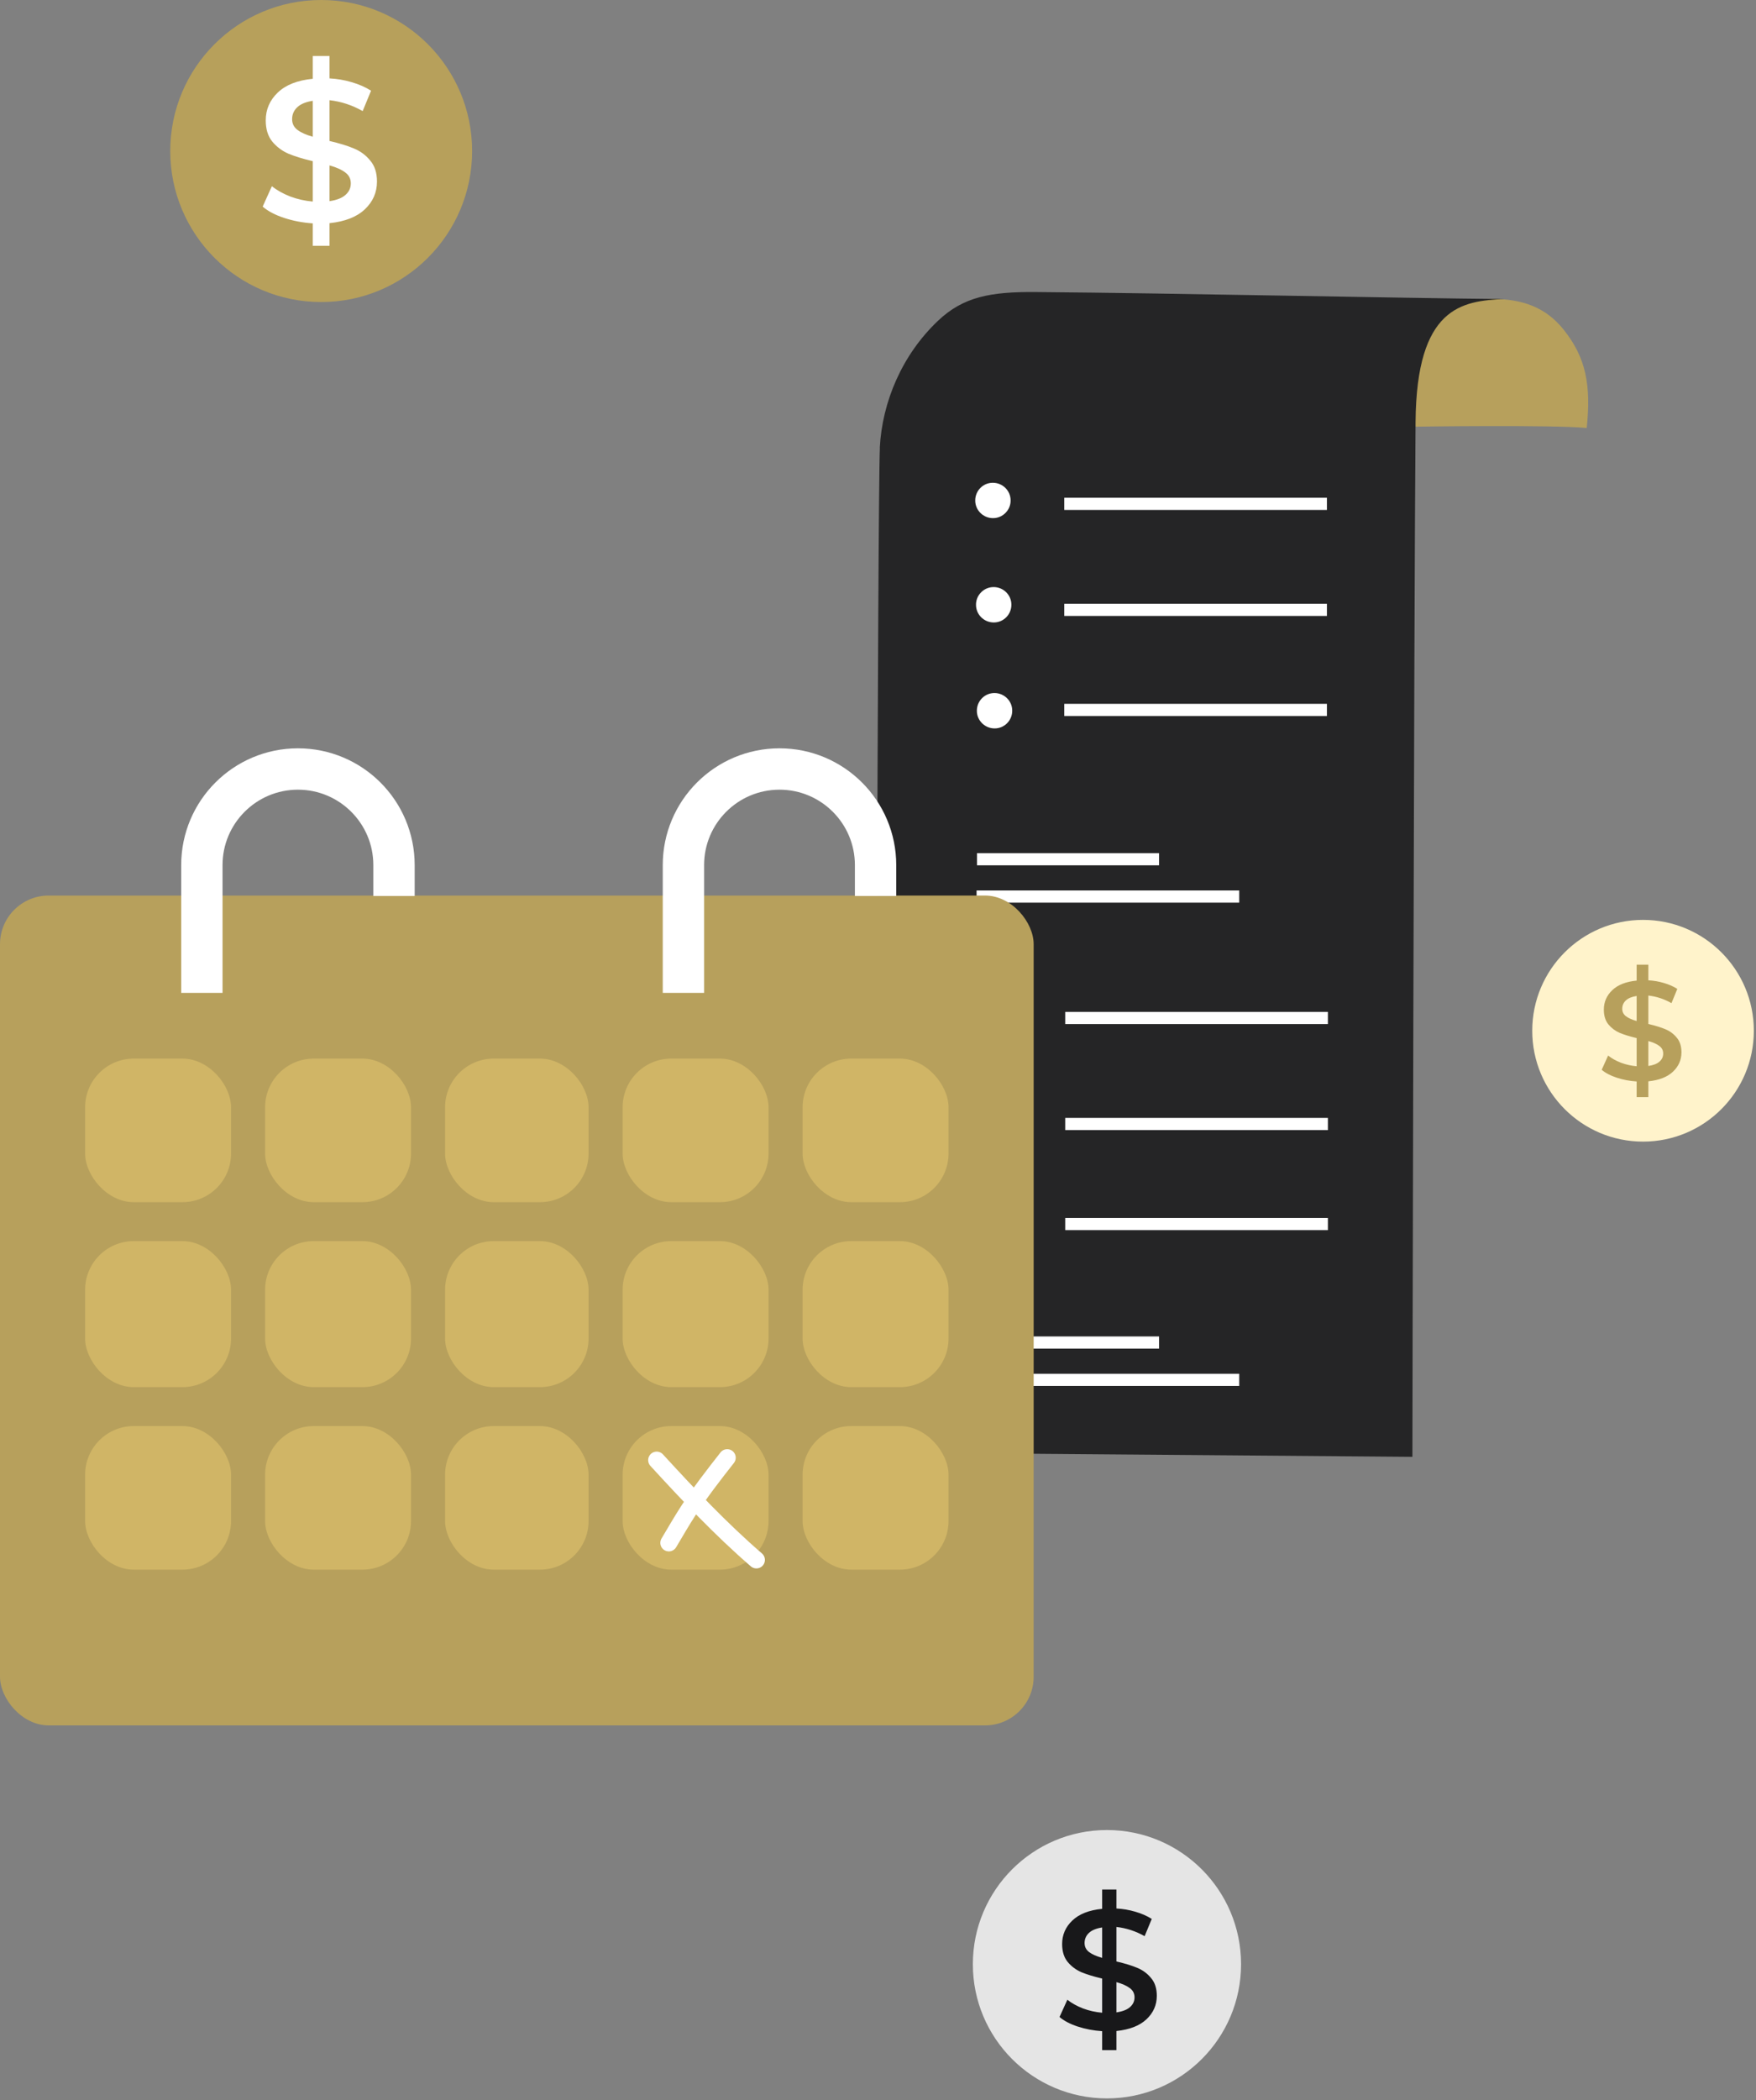
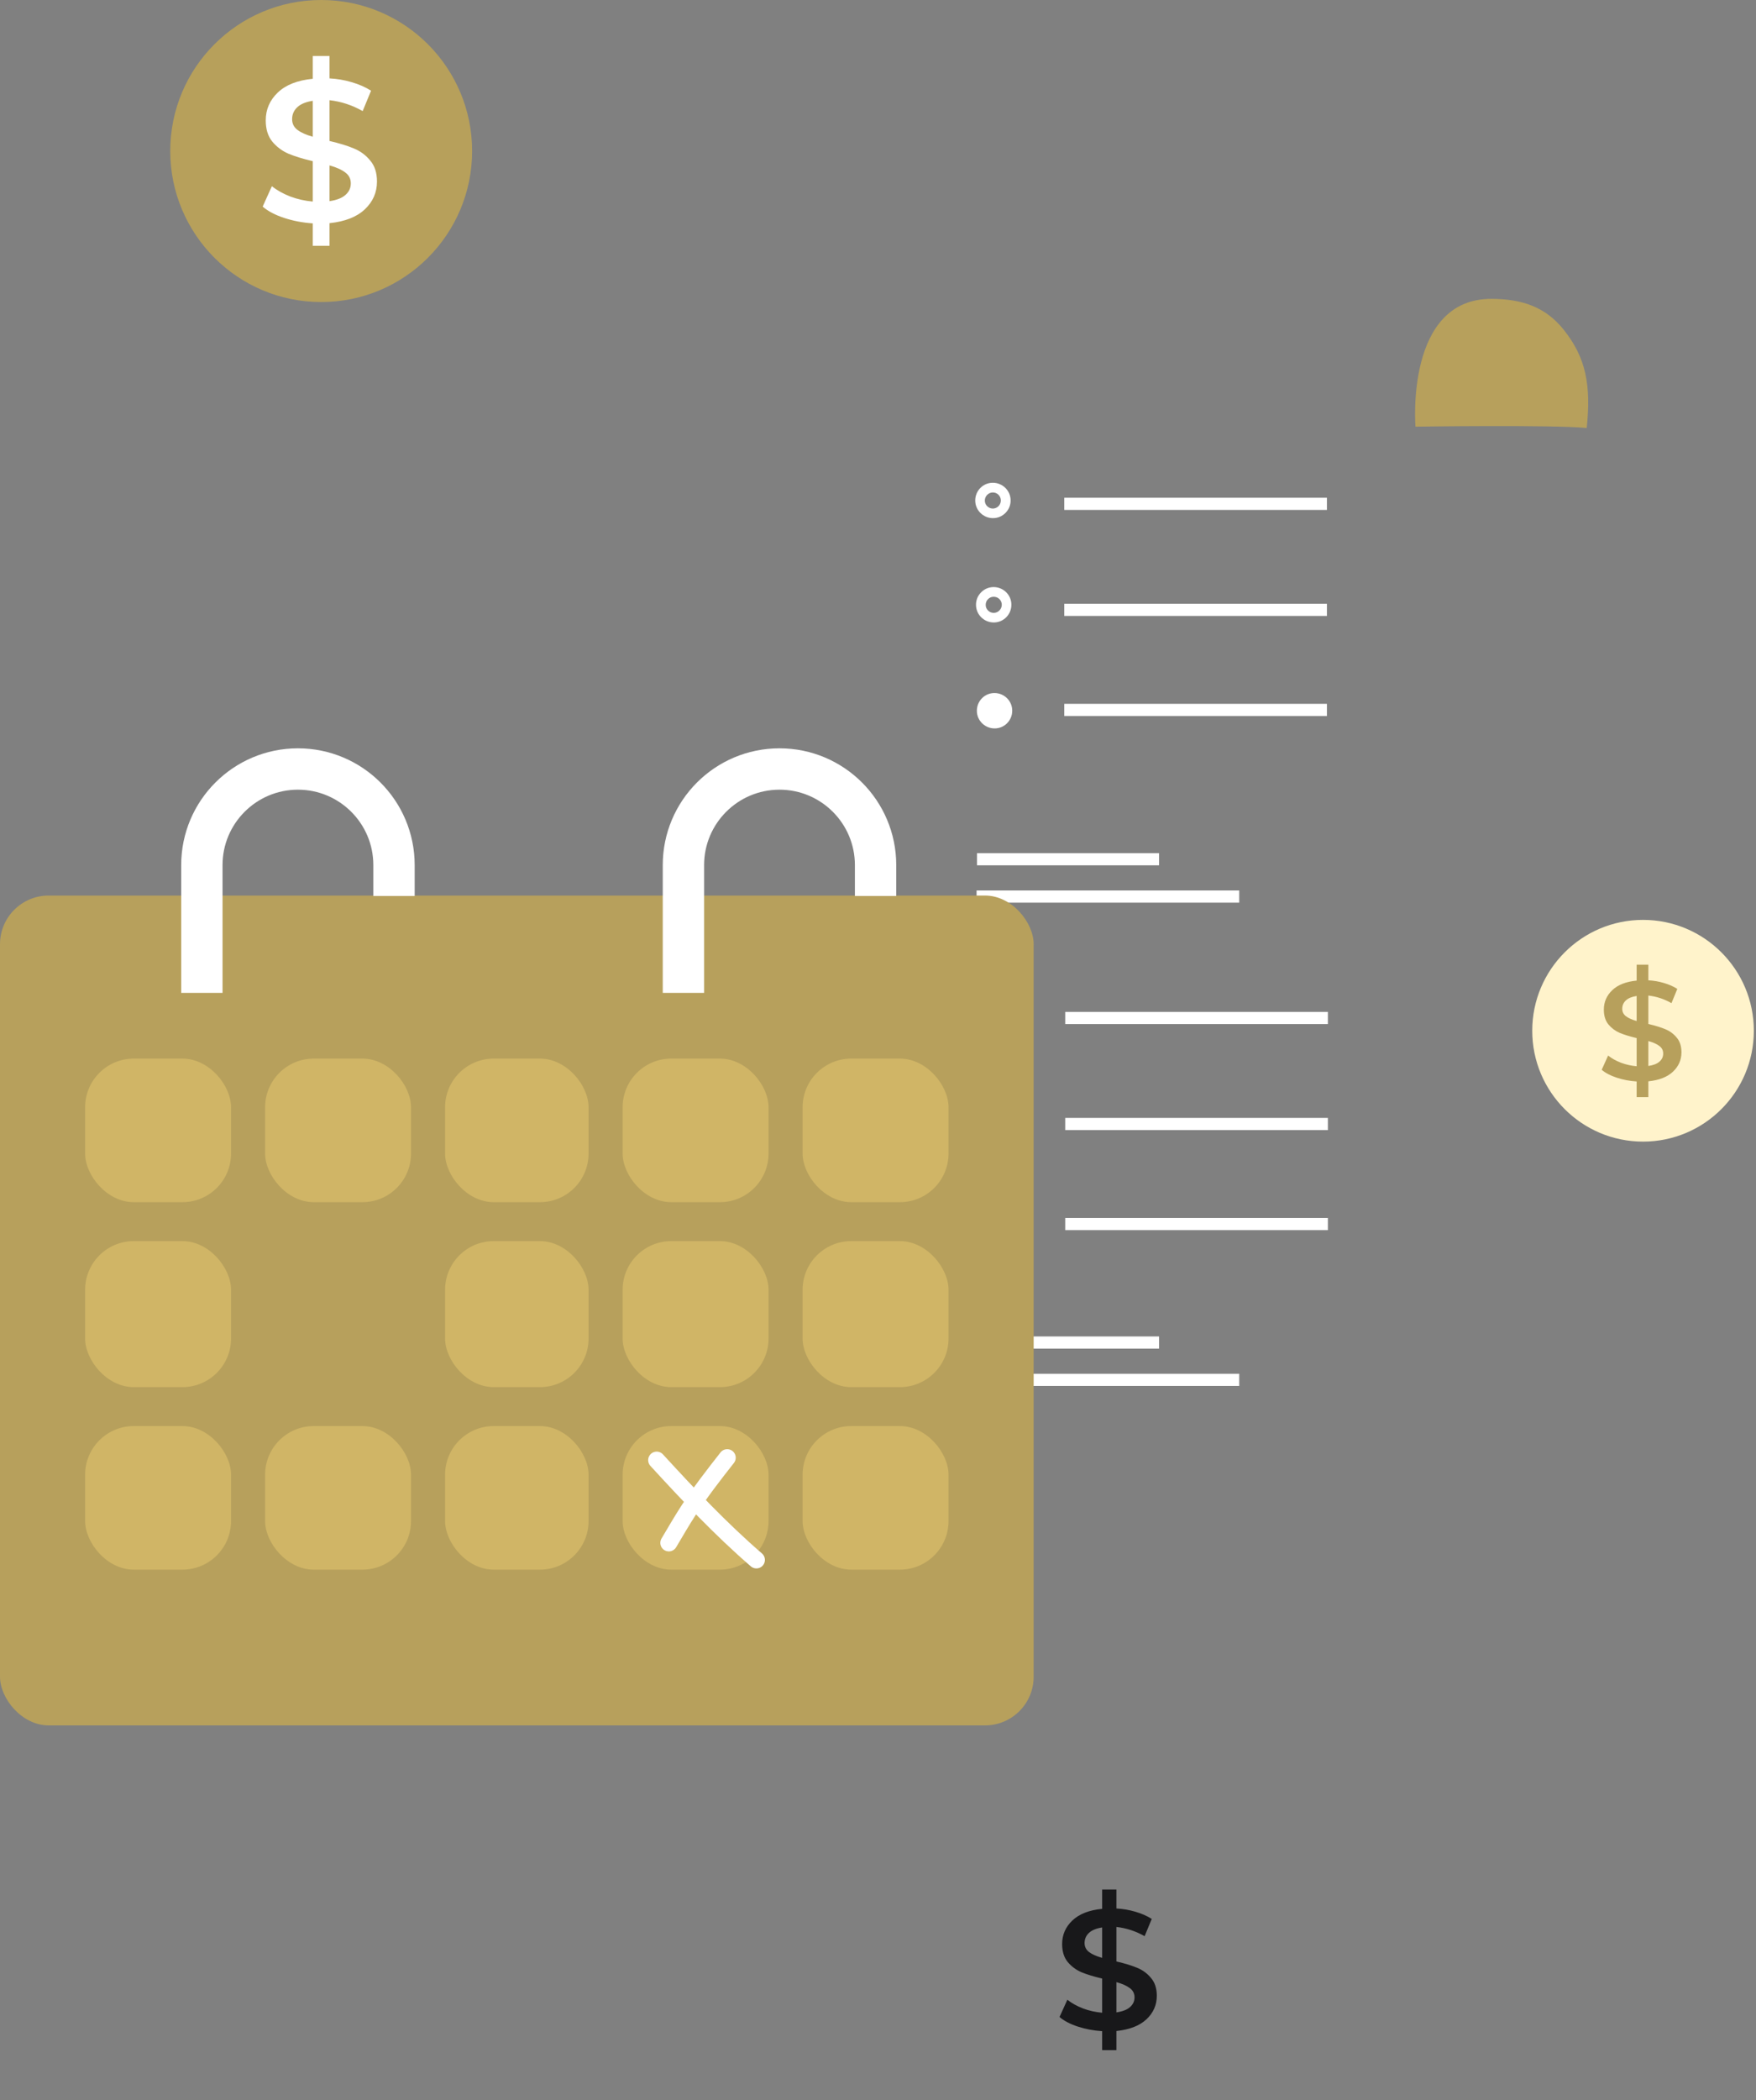
<svg xmlns="http://www.w3.org/2000/svg" width="722" height="863" viewBox="0 0 722 863" fill="none">
  <rect x="0" y="0" width="722" height="863" fill="#808080" stroke="none" />
-   <circle cx="455.138" cy="807.138" r="55.138" fill="#E5E5E5" />
  <path d="M475.633 820.122C475.633 823.913 474.202 827.143 471.339 829.811C468.525 832.432 464.422 834.024 459.032 834.585V842.449H453.164V834.656C449.634 834.422 446.295 833.79 443.146 832.76C439.998 831.73 437.493 830.419 435.633 828.828L438.853 821.736C440.618 823.141 442.765 824.334 445.293 825.317C447.821 826.253 450.445 826.839 453.164 827.073V813.03C449.777 812.234 446.939 811.368 444.649 810.432C442.407 809.449 440.522 808.045 438.996 806.219C437.469 804.347 436.706 801.89 436.706 798.847C436.706 795.056 438.113 791.826 440.928 789.158C443.743 786.49 447.821 784.898 453.164 784.383V776.449H459.032V784.243C461.703 784.383 464.303 784.828 466.831 785.577C469.407 786.326 471.65 787.309 473.558 788.526L470.624 795.617C466.998 793.558 463.134 792.294 459.032 791.826V806.009C462.466 806.805 465.305 807.67 467.547 808.607C469.837 809.543 471.745 810.947 473.271 812.819C474.846 814.645 475.633 817.079 475.633 820.122ZM445.937 798.426C445.937 799.97 446.557 801.211 447.797 802.147C449.038 803.083 450.827 803.879 453.164 804.534V792.036C450.731 792.411 448.918 793.16 447.726 794.283C446.533 795.407 445.937 796.788 445.937 798.426ZM459.032 826.932C461.56 826.558 463.421 825.832 464.613 824.756C465.853 823.679 466.474 822.345 466.474 820.753C466.474 819.162 465.83 817.898 464.542 816.962C463.254 815.979 461.417 815.16 459.032 814.505V826.932Z" fill="#18181A" />
  <circle cx="675.555" cy="423.555" r="45.555" fill="#FFF3CB" />
  <path d="M691.349 432.417C691.349 435.544 690.175 438.207 687.829 440.407C685.522 442.568 682.159 443.88 677.739 444.343V450.827H672.929V444.401C670.035 444.208 667.298 443.687 664.717 442.838C662.136 441.989 660.083 440.908 658.558 439.596L661.197 433.749C662.644 434.907 664.404 435.891 666.477 436.702C668.549 437.473 670.7 437.956 672.929 438.149V426.57C670.153 425.914 667.826 425.2 665.949 424.428C664.111 423.618 662.566 422.46 661.315 420.955C660.063 419.411 659.438 417.385 659.438 414.876C659.438 411.75 660.591 409.087 662.898 406.887C665.206 404.687 668.549 403.375 672.929 402.95V396.408H677.739V402.834C679.929 402.95 682.061 403.317 684.133 403.934C686.245 404.552 688.083 405.362 689.647 406.366L687.242 412.213C684.27 410.515 681.103 409.473 677.739 409.087V420.781C680.555 421.437 682.882 422.151 684.72 422.923C686.597 423.695 688.161 424.853 689.413 426.397C690.703 427.902 691.349 429.909 691.349 432.417ZM667.005 414.529C667.005 415.802 667.513 416.825 668.53 417.597C669.547 418.369 671.013 419.025 672.929 419.565V409.26C670.935 409.569 669.449 410.187 668.471 411.113C667.494 412.039 667.005 413.178 667.005 414.529ZM677.739 438.033C679.812 437.724 681.337 437.126 682.315 436.238C683.332 435.351 683.84 434.251 683.84 432.938C683.84 431.626 683.312 430.584 682.256 429.812C681.2 429.002 679.695 428.326 677.739 427.786V438.033Z" fill="#B7A05C" />
  <circle cx="132.057" cy="62.057" r="62.057" fill="#B7A05B" />
  <path d="M155 74.613C155 79.094 153.318 82.911 149.955 86.064C146.648 89.162 141.828 91.043 135.494 91.706V101H128.599V91.789C124.451 91.513 120.528 90.766 116.828 89.549C113.129 88.332 110.186 86.783 108 84.902L111.784 76.521C113.857 78.181 116.38 79.591 119.351 80.753C122.321 81.86 125.404 82.551 128.599 82.828V66.232C124.62 65.291 121.284 64.268 118.594 63.162C115.959 62 113.745 60.34 111.952 58.183C110.158 55.97 109.261 53.066 109.261 49.47C109.261 44.989 110.915 41.172 114.222 38.019C117.529 34.866 122.321 32.985 128.599 32.377V23H135.494V32.211C138.633 32.377 141.688 32.902 144.658 33.787C147.685 34.672 150.32 35.834 152.562 37.272L149.114 45.653C144.855 43.219 140.314 41.725 135.494 41.172V57.934C139.53 58.874 142.865 59.898 145.499 61.004C148.19 62.111 150.432 63.77 152.225 65.983C154.075 68.14 155 71.017 155 74.613ZM120.107 48.972C120.107 50.798 120.836 52.264 122.293 53.37C123.751 54.477 125.853 55.417 128.599 56.191V41.421C125.741 41.864 123.611 42.749 122.209 44.077C120.808 45.404 120.107 47.036 120.107 48.972ZM135.494 82.662C138.465 82.219 140.651 81.362 142.052 80.089C143.509 78.817 144.238 77.24 144.238 75.36C144.238 73.479 143.481 71.985 141.968 70.879C140.454 69.717 138.296 68.749 135.494 67.975V82.662Z" fill="white" />
  <path d="M581.986 175.325C581.986 175.325 638.487 174.498 652.395 175.877C654.208 158.462 652.198 147.035 642.9 135.452C635.414 126.113 625.839 122.883 613.428 122.804C577.652 122.528 581.986 175.325 581.986 175.325Z" fill="#B7A05C" />
-   <path d="M361.734 184.035C362.719 165.083 370.914 145.816 385.611 131.868C396.092 121.9 407.321 119.851 425.958 120.009C484.665 120.481 575.682 122.53 618.432 122.885C601.135 123.633 582.403 126.081 582.025 173.358C581.316 261.97 580.725 598.642 580.725 598.642L360 596.869C360 596.869 360.828 202.081 361.773 184.075L361.734 184.035Z" fill="#252526" />
  <path d="M509.528 368.418H401.534" stroke="white" stroke-width="5" />
  <path d="M509.528 567.012H401.534" stroke="white" stroke-width="5" />
  <path d="M476.557 353.078H401.697" stroke="white" stroke-width="5" />
  <path d="M476.557 551.672H401.697" stroke="white" stroke-width="5" />
  <path d="M403.621 292.113C403.621 295.028 406.024 297.392 408.979 297.353C411.895 297.353 414.259 294.95 414.219 291.994C414.219 289.079 411.816 286.715 408.861 286.754C405.945 286.754 403.581 289.158 403.621 292.113Z" fill="white" />
  <path d="M408.901 284.783H408.861C404.842 284.783 401.611 288.093 401.651 292.112C401.651 296.091 404.96 299.322 408.94 299.322H408.979C412.998 299.322 416.229 296.013 416.19 291.994C416.19 288.014 412.88 284.783 408.901 284.783ZM405.591 292.112C405.591 290.299 407.049 288.802 408.861 288.763C410.674 288.763 412.171 290.221 412.171 292.033C412.171 293.846 410.713 295.343 408.901 295.382C407.088 295.382 405.591 293.924 405.591 292.112Z" fill="white" />
-   <path d="M403.268 248.574C403.268 251.489 405.672 253.853 408.627 253.814C411.542 253.814 413.906 251.411 413.867 248.455C413.867 245.54 411.463 243.176 408.508 243.215C405.593 243.215 403.229 245.619 403.268 248.574Z" fill="white" />
  <path d="M408.589 241.244H408.51C406.579 241.244 404.727 242.032 403.388 243.411C402.009 244.79 401.26 246.642 401.299 248.573C401.299 252.552 404.609 255.783 408.589 255.783H408.628C412.647 255.783 415.878 252.474 415.838 248.455C415.838 246.524 415.05 244.672 413.671 243.332C412.292 241.993 410.48 241.244 408.549 241.244H408.589ZM408.589 251.843C406.776 251.843 405.279 250.385 405.279 248.573C405.279 247.706 405.594 246.839 406.224 246.209C406.855 245.578 407.682 245.224 408.549 245.224C409.416 245.224 410.283 245.539 410.913 246.169C411.544 246.8 411.898 247.627 411.898 248.494C411.898 250.306 410.44 251.804 408.628 251.843H408.589Z" fill="white" />
-   <path d="M402.914 205.705C402.914 208.621 405.317 210.985 408.272 210.946C411.188 210.946 413.552 208.542 413.512 205.587C413.512 202.672 411.109 200.308 408.154 200.347C405.238 200.347 402.874 202.75 402.914 205.705Z" fill="white" />
  <path d="M408.232 198.377H408.192C404.173 198.377 400.942 201.687 400.982 205.706C400.982 209.685 404.291 212.916 408.271 212.916H408.31C410.241 212.916 412.093 212.128 413.433 210.749C414.812 209.37 415.56 207.518 415.521 205.587C415.521 201.608 412.211 198.377 408.232 198.377ZM408.232 208.976C406.419 208.976 404.922 207.518 404.922 205.706C404.922 203.893 406.38 202.396 408.192 202.357C410.005 202.357 411.502 203.814 411.502 205.627C411.502 206.494 411.187 207.36 410.556 207.991C409.926 208.621 409.098 208.976 408.232 208.976Z" fill="white" />
  <path d="M437.585 291.717H545.579" stroke="white" stroke-width="5" />
  <path d="M437.585 250.605H545.579" stroke="white" stroke-width="5" />
  <path d="M437.585 207.04H545.579" stroke="white" stroke-width="5" />
  <path d="M404.017 503.381C404.017 506.297 406.421 508.661 409.376 508.622C412.291 508.622 414.655 506.218 414.616 503.263C414.616 500.347 412.212 497.983 409.257 498.023C406.342 498.023 403.978 500.426 404.017 503.381Z" fill="white" />
  <path d="M409.297 496.052H409.258C405.239 496.052 402.008 499.362 402.047 503.38C402.047 507.36 405.357 510.591 409.336 510.591H409.376C413.395 510.591 416.626 507.281 416.586 503.262C416.586 499.283 413.277 496.052 409.297 496.052ZM405.987 503.38C405.987 501.568 407.445 500.071 409.258 500.031C411.07 500.031 412.567 501.489 412.567 503.302C412.567 505.114 411.109 506.611 409.297 506.651C407.485 506.651 405.987 505.193 405.987 503.38Z" fill="white" />
  <path d="M403.664 459.842C403.664 462.758 406.067 465.122 409.022 465.083C411.938 465.083 414.302 462.679 414.262 459.724C414.262 456.808 411.859 454.444 408.904 454.484C405.988 454.484 403.624 456.887 403.664 459.842Z" fill="white" />
  <path d="M408.984 452.513H408.905C406.975 452.513 405.123 453.301 403.783 454.68C402.404 456.059 401.655 457.911 401.695 459.841C401.695 463.821 405.005 467.052 408.984 467.052H409.023C413.042 467.052 416.273 463.742 416.234 459.723C416.234 457.793 415.446 455.941 414.067 454.601C412.688 453.261 410.875 452.513 408.945 452.513H408.984ZM408.984 463.112C407.172 463.112 405.674 461.654 405.674 459.841C405.674 458.975 405.99 458.108 406.62 457.477C407.25 456.847 408.078 456.492 408.945 456.492C409.811 456.492 410.678 456.807 411.309 457.438C411.939 458.068 412.294 458.896 412.294 459.763C412.294 461.575 410.836 463.072 409.023 463.112H408.984Z" fill="white" />
  <path d="M403.31 416.974C403.31 419.89 405.714 422.254 408.669 422.214C411.584 422.214 413.948 419.811 413.909 416.856C413.909 413.94 411.505 411.576 408.55 411.615C405.635 411.615 403.271 414.019 403.31 416.974Z" fill="white" />
  <path d="M408.628 409.646H408.589C404.57 409.646 401.339 412.955 401.378 416.974C401.378 420.954 404.688 424.185 408.667 424.185H408.707C410.638 424.185 412.489 423.397 413.829 422.018C415.208 420.638 415.957 418.787 415.917 416.856C415.917 412.876 412.608 409.646 408.628 409.646ZM408.628 420.244C406.816 420.244 405.318 418.787 405.318 416.974C405.318 415.162 406.776 413.664 408.589 413.625C410.401 413.625 411.898 415.083 411.898 416.895C411.898 417.762 411.583 418.629 410.953 419.259C410.322 419.89 409.495 420.244 408.628 420.244Z" fill="white" />
  <path d="M437.981 502.985H545.975" stroke="white" stroke-width="5" />
  <path d="M437.981 461.874H545.975" stroke="white" stroke-width="5" />
  <path d="M437.981 418.309H545.975" stroke="white" stroke-width="5" />
  <rect y="368" width="425" height="341" rx="20" fill="#B7A05C" />
  <path d="M83 408V355.5C83 333.685 100.685 316 122.5 316C144.315 316 162 333.685 162 355.5V368.173" stroke="white" stroke-width="17" />
  <path d="M281 408V355.5C281 333.685 298.685 316 320.5 316C342.315 316 360 333.685 360 355.5V368.173" stroke="white" stroke-width="17" />
  <rect x="35" y="435" width="60" height="59" rx="20" fill="#D0B566" />
  <rect x="35" y="510" width="60" height="60" rx="20" fill="#D0B566" />
  <rect x="35" y="586" width="60" height="59" rx="20" fill="#D0B566" />
  <rect x="109" y="435" width="60" height="59" rx="20" fill="#D0B566" />
-   <rect x="109" y="510" width="60" height="60" rx="20" fill="#D0B566" />
  <rect x="109" y="586" width="60" height="59" rx="20" fill="#D0B566" />
  <rect x="183" y="435" width="59" height="59" rx="20" fill="#D0B566" />
  <rect x="183" y="510" width="59" height="60" rx="20" fill="#D0B566" />
  <rect x="183" y="586" width="59" height="59" rx="20" fill="#D0B566" />
  <rect x="256" y="435" width="60" height="59" rx="20" fill="#D0B566" />
  <rect x="256" y="510" width="60" height="60" rx="20" fill="#D0B566" />
  <rect x="256" y="586" width="60" height="59" rx="20" fill="#D0B566" />
  <rect x="330" y="435" width="60" height="59" rx="20" fill="#D0B566" />
  <rect x="330" y="510" width="60" height="60" rx="20" fill="#D0B566" />
  <rect x="330" y="586" width="60" height="59" rx="20" fill="#D0B566" />
  <path d="M270 600C283.096 614.278 296.332 628.321 311 641" stroke="white" stroke-width="7" stroke-linecap="round" />
  <path d="M299 599C293.408 606.118 287.875 613.233 282.978 620.821C280.189 625.141 277.618 629.584 275 634" stroke="white" stroke-width="7" stroke-linecap="round" />
</svg>